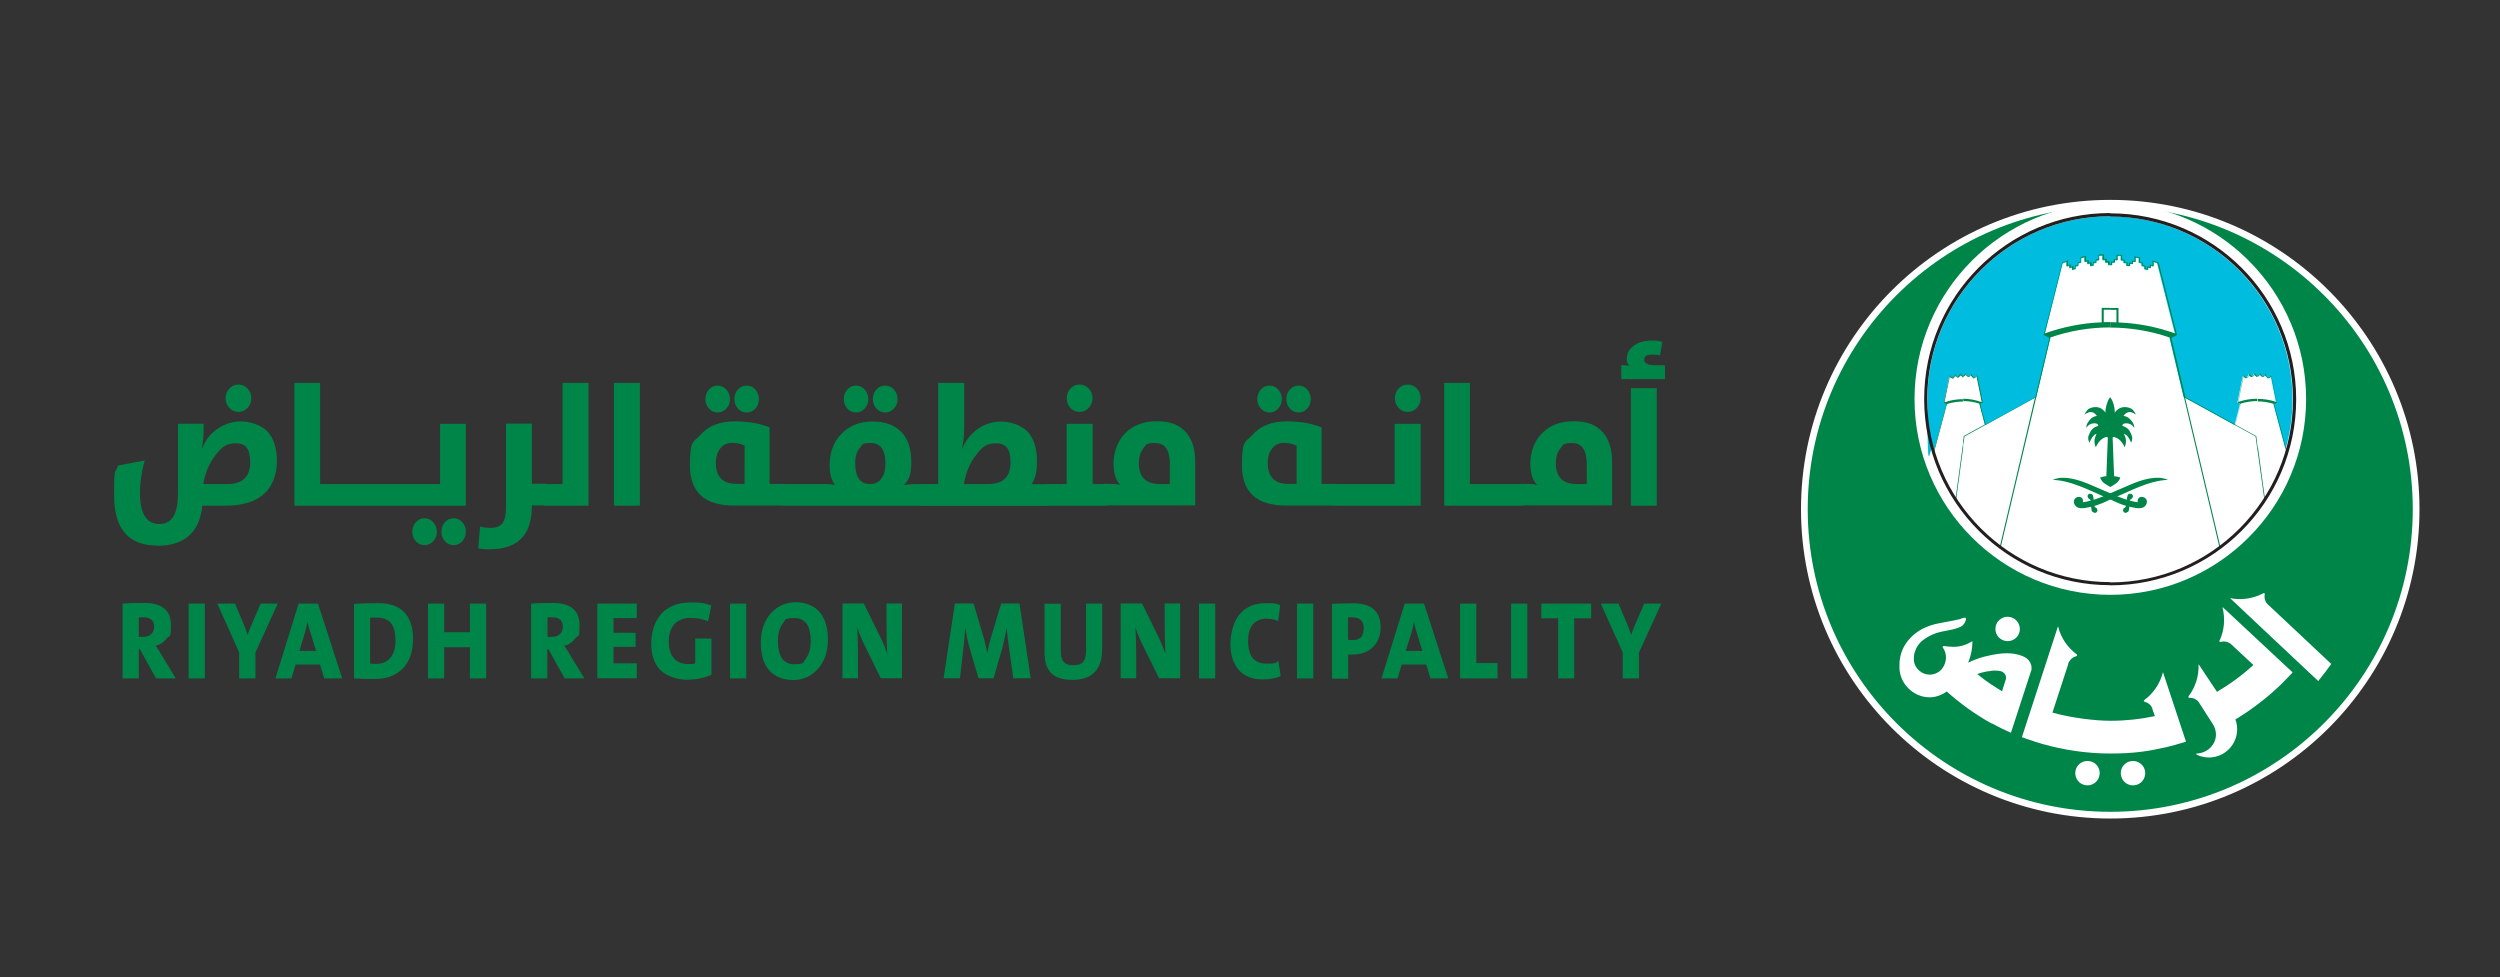
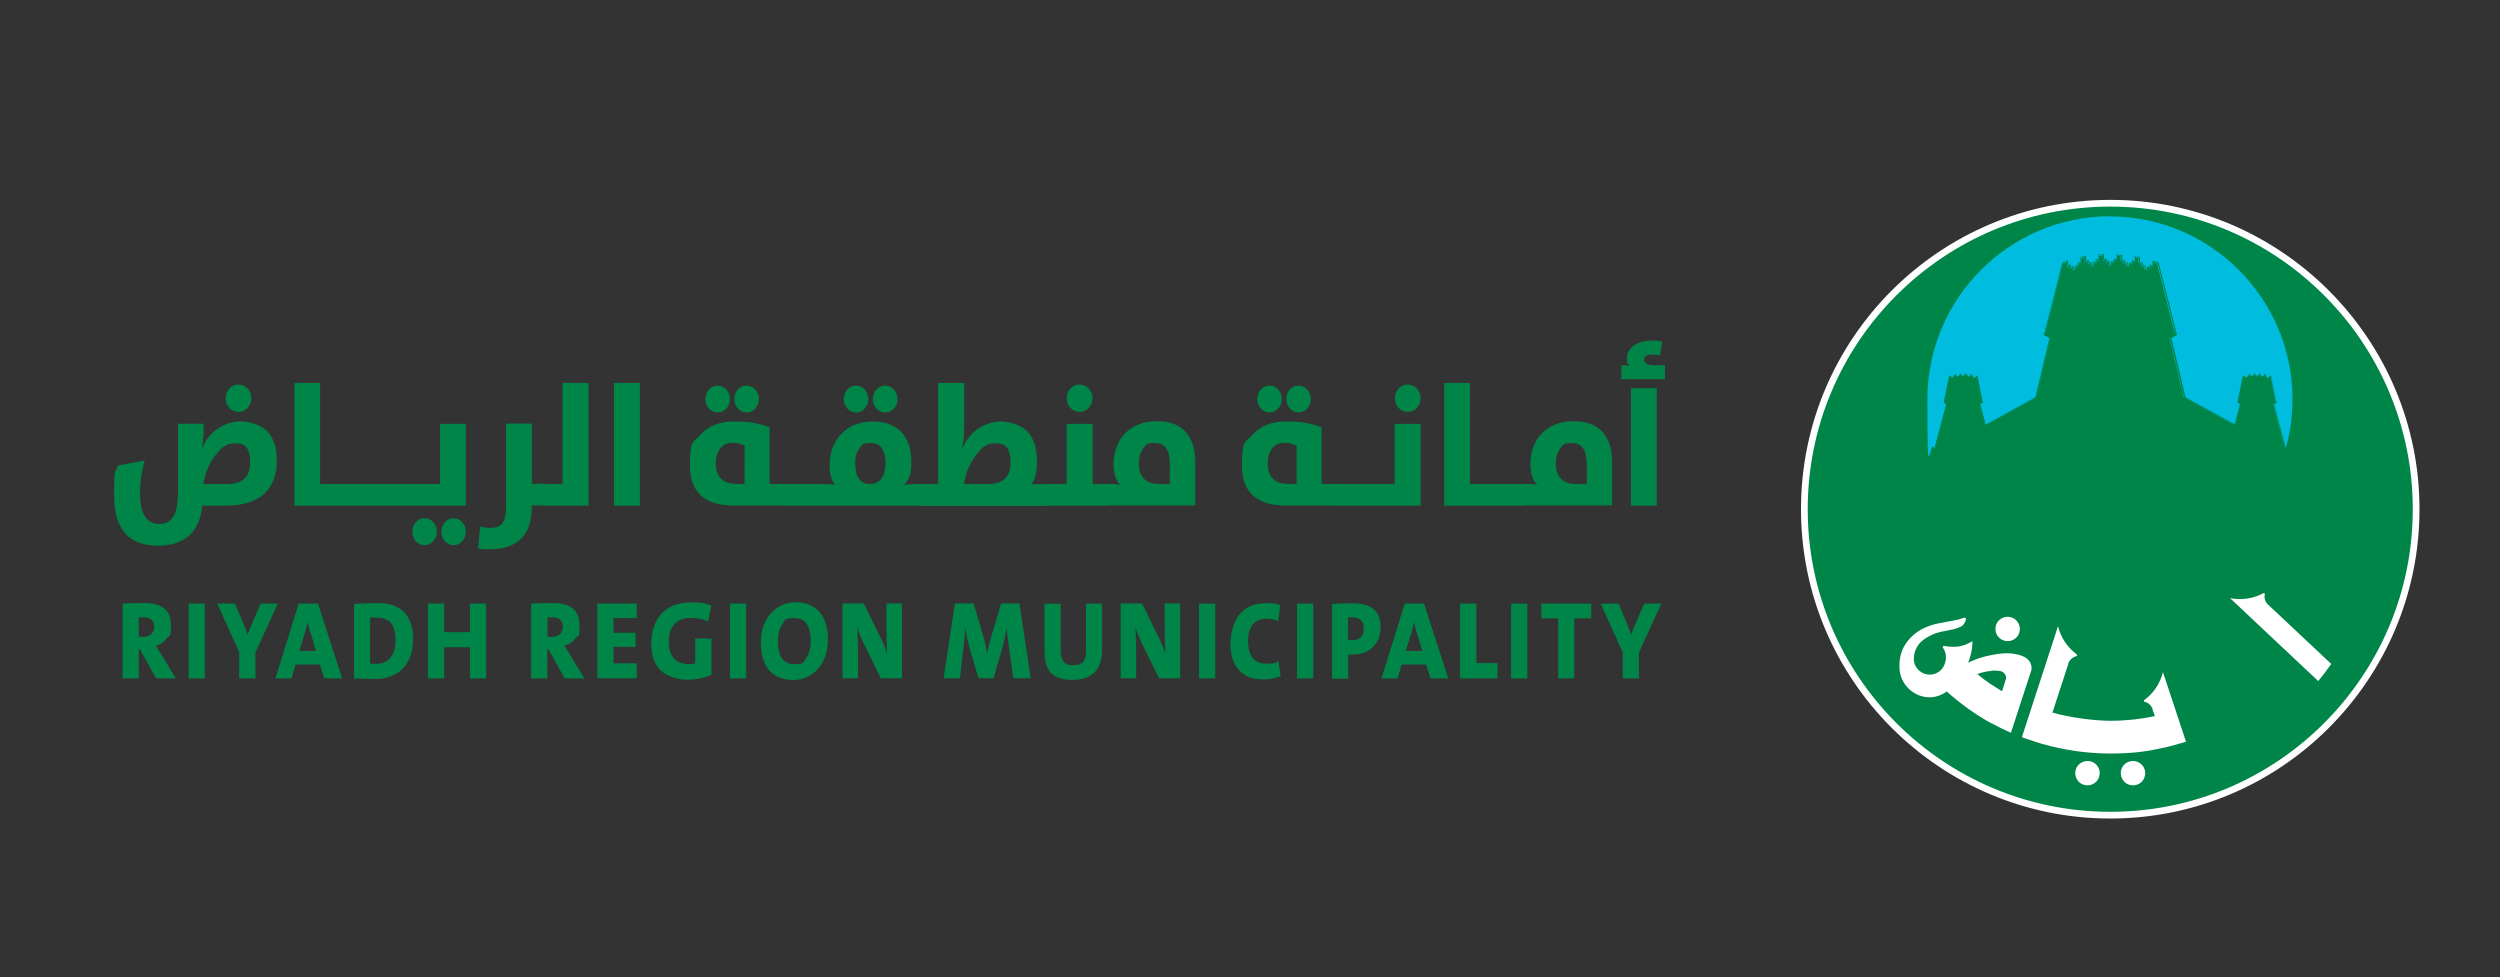
<svg xmlns="http://www.w3.org/2000/svg" version="1.2" viewBox="0 0 1711 669" width="1711" height="669">
  <rect x="0" y="0" width="1711" height="669" fill="#333333" stroke="none" />
  <title>18-svg</title>
  <style>
		.s0 { fill: #008549 } 
		.s1 { fill: none;stroke: #ffffff;stroke-width: 4.6 } 
		.s2 { fill: #ffffff } 
		.s3 { fill: #00bde0 } 
		.s4 { fill: #231f20 } 
	</style>
  <g>
    <path class="s0" d="m1444.3 139.1c-115.5 0-209.4 93.9-209.4 209.4 0 115.5 93.9 209.4 209.4 209.4 115.5 0 209.3-93.9 209.3-209.4 0-115.5-93.9-209.4-209.3-209.4z" />
    <path fill-rule="evenodd" class="s1" d="m1444.3 139.1c-115.5 0-209.4 93.9-209.4 209.4 0 115.5 93.9 209.4 209.4 209.4 115.5 0 209.3-93.9 209.3-209.4 0-115.5-93.9-209.4-209.3-209.4z" />
-     <path class="s2" d="m1444.3 139.1c-73.9 0-134 60.1-134 134 0 73.9 60.1 134 134 134 73.9 0 134-60.1 134-134 0-73.9-60.1-134-134-134z" />
    <path class="s3" d="m1444.3 148c-69 0-125.2 56.2-125.2 125.2 0 69 1.7 23.4 4.8 34.3l8.3-31.1-1.8-0.9 3.6-17.9 0.8-0.3v1l0.5-0.2v0.5l0.6-0.2v0.5l0.7-0.2v-0.5h0.6v-0.7h0.5v-1.1h0.7c0-0.1 0 0.8 0 0.8h0.6c0-0.1 0 0.4 0 0.4h0.6v0.4h0.7v-0.6h0.6v-0.5h0.5v-1h0.7v0.9h0.6v0.5h0.6v0.5h0.7v-0.5h0.6v-0.5h0.5v-0.9h0.7v1h0.6v0.5h0.5v0.6h0.7v-0.4h0.5v-0.4h0.6c0 0.1 0-0.8 0-0.8h0.7v1.1h0.6v0.6h0.5v0.7l0.7 0.2v-0.5l0.5 0.2v-0.5l0.6 0.2v-1l0.8 0.3 3.6 17.9-1.8 0.9 3.8 14.5 34.9-19.2 9.7-40.8-3.9-2 12.3-48.7q1.3-0.5 2.7-0.9v3.2c0.6-0.2 1.2-0.4 1.9-0.6v1.7c0.6-0.2 1.3-0.4 1.9-0.5v1.8c0.8-0.2 1.6-0.5 2.4-0.7v-1.7c0.7-0.2 1.3-0.3 1.9-0.5v-1.7c0.6-0.1 1.3-0.3 1.9-0.5v-3.1c0.8-0.2 1.6-0.3 2.3-0.5v3.2c0.6-0.1 1.3-0.2 1.9-0.3v1.7c0.6 0 1.3-0.2 1.9-0.3v1.7q1.2-0.1 2.4-0.3v-1.7c0.6 0 1.2-0.2 1.9-0.2v-1.6c0.6 0 1.2-0.2 1.9-0.2v-3.1c0.8 0 1.5-0.1 2.3-0.1v3.1c0.6 0 1.2 0 1.9 0v1.7c0.6 0 1.2 0 1.9 0v1.7h1.2 1.2v-1.7c0.6 0 1.3 0 1.9 0v-1.7c0.6 0 1.3 0 1.9 0v-3.1c0.8 0 1.5 0 2.3 0.1v3.1c0.6 0 1.3 0.1 1.9 0.2v1.6c0.6 0 1.3 0.2 1.9 0.2v1.7q1.2 0.2 2.4 0.3v-1.7c0.7 0 1.3 0.2 1.9 0.3v-1.7c0.6 0.1 1.3 0.2 1.9 0.3v-3.2c0.8 0.2 1.5 0.3 2.3 0.5v3.1c0.6 0.1 1.3 0.3 1.9 0.5v1.7c0.7 0.2 1.3 0.3 1.9 0.5v1.7c0.8 0.2 1.6 0.5 2.4 0.7v-1.8c0.6 0.2 1.3 0.4 1.9 0.5v-1.7c0.6 0.2 1.3 0.3 1.9 0.5v-3.2q1.4 0.4 2.7 0.9l12.3 48.7-3.9 2 9.7 40.8 34.9 19.2 3.8-14.5-1.8-0.9 3.6-17.9 0.8-0.3v1l0.6-0.2v0.5l0.5-0.2v0.5l0.7-0.2v-0.5h0.5v-0.7h0.6v-1.1h0.7c0-0.1 0 0.8 0 0.8h0.5c0-0.1 0 0.4 0 0.4h0.6v0.4h0.7v-0.6h0.6v-0.5h0.6v-1h0.7v0.9h0.5v0.5h0.6v0.5h0.7v-0.5h0.6v-0.5h0.6v-0.9h0.7v1h0.5v0.5h0.6v0.6h0.7v-0.4h0.6v-0.4h0.5c0 0.1 0-0.8 0-0.8h0.7v1.1h0.6v0.6h0.6v0.7l0.7 0.2v-0.5l0.6 0.2v-0.5l0.5 0.2v-1l0.8 0.3 3.6 17.9-1.8 0.9 8.3 31.1c3.1-10.9 4.8-22.4 4.8-34.3 0-69-56.2-125.2-125.1-125.2" />
    <path fill-rule="evenodd" class="s0" d="m1338.4 341.2h0.5c0 0 3-22.7 4.7-34.8v-1q0 0.3-0.1 0.7v-3.7l0.5-4 14.4-7.9-3.8-14.3c-3.5-1.1-7.2-1.7-10.9-1.7v-1.3q-0.2 0-0.3 0v-0.3c4.4 0 8.7 0.8 12.8 2.3h0.1c0 0-3.6-17.6-3.6-17.7h-0.4v-0.5l1.1 0.4 3.7 18.2-1.8 0.9c0 0.1 1.7 6.4 3.7 14l34-18.7c5.4-22.6 9.5-40.1 9.6-40.5-0.8-0.4-3.9-2-3.9-2l12.6-49.3v-0.4l2.9-1 1.2-0.4v3.3l1.9-0.6v1.7l0.5-0.2 1.4-0.4v1.8l0.9-0.3v-1.7l1.9-0.5v-1.7l1.9-0.5v-3.2l3.8-0.8v3.2l1.9-0.3v1.7l1.9-0.3c0 0 0 1.7 0 1.6h0.9v-1.7l1.9-0.2v-1.6l1.9-0.2v-3.1l3-0.2h0.8v3.1h1.9v1.6h1.9v1.7h0.1v0.8h-1.2v-1.7c-0.7 0-1.3 0-1.9 0v-1.7c-0.6 0-1.3 0-1.9 0v-3.1c-0.8 0-1.5 0.1-2.3 0.1v3.1c-0.7 0-1.3 0.2-1.9 0.2v1.6c-0.7 0-1.3 0.2-1.9 0.2v1.7q-1.2 0.2-2.4 0.3v-1.7c-0.6 0.1-1.3 0.2-1.9 0.3v-1.7c-0.6 0.1-1.3 0.2-1.9 0.3v-3.2c-0.8 0.2-1.5 0.3-2.3 0.5v3.1c-0.6 0.2-1.2 0.4-1.9 0.5v1.7c-0.6 0.2-1.3 0.3-1.9 0.5v1.7c-0.8 0.2-1.6 0.5-2.4 0.7v-1.8c-0.6 0.1-1.3 0.3-1.9 0.5v-1.7c-0.6 0.2-1.3 0.4-1.9 0.6v-3.2q-1.4 0.5-2.7 0.9l-12.2 48.3c12.6-4.5 25.7-7.1 39-7.6v-9.9h5.7v1.3h-4.3v8.5c1.4-0.1 2.9-0.1 4.3-0.1v3.7c-13.8 0-27.5 2.3-40.7 6.8h-0.1l-34 143.7-0.7-0.2c0 0 14.1-59.8 24.1-102.2-3.3 1.8-48.2 26.5-48.2 26.5 0 0.1-0.4 2.8-0.9 6.7v-2.7m0-45v-0.2h0.1v-0.5h0.5v-0.5h0.6v-0.8h1.1v1h0.6v0.6h0.6v0.5h0.3v-0.2l0.2-0.2h0.4v-0.4h0.6v-1l1.1 0.2v1.1h0.6v0.7h0.5v0.6h0.3v-0.2c0 0 0.1-0.2 0.1-0.1h0.5v0.4l-0.5-0.2v0.5l-1.1-0.3v-0.5l-0.6-0.2v-0.6h-0.5v-1h-0.2v0.8h-0.5v0.4h-0.6c0 0 0 0.5 0 0.4h-1.2v-0.6h-0.6v-0.5h-0.5v-0.9h-0.2v0.9h-0.5v0.5h-0.6v0.3l-0.1 0.2h-0.3v-0.1zm0.1 0.6h-0.6v-0.5h-0.5v-0.5h-0.6v-0.9h-0.2v0.9h-0.5v0.5h-0.6v0.3c0 0-0.1 0.2-0.1 0.3h-1.1v-0.4h-0.5v-0.4h-0.6v-0.9h-0.2c0 0 0 0.9 0 1h-0.5v0.5h-0.6v0.7l-1.1 0.3v-0.5l-0.6 0.2v-0.5l-0.6 0.2c0 0 0-0.9 0-0.8h-0.4c-0.1 0.3-3.4 16.7-3.6 17.6 4-1.5 8.3-2.2 12.6-2.2v1.3q0.2 0 0.3 0v0.3c-3.8 0-7.5 0.6-11.2 1.7 0 0-8.7 32.6-8.7 32.5h-0.4l8.6-32.4-1.7-0.9v-0.2q3.7-18 3.8-18.1l1.1-0.4v1l0.5-0.2v0.5l0.6-0.2v0.5h0.3v-0.4l0.1-0.3h0.4v-0.7h0.5v-0.9l1.1-0.2v0.9h0.5v0.4h0.6v0.5h0.3v-0.3l0.1-0.3h0.4v-0.5h0.6v-1h1.1v0.9h0.6v0.5h0.6v0.5h0.1v0.2h0.1zm8.6-0.3v0.4l-0.6-0.2v-0.4zm192.5-0.6v0.5h-0.6v-0.5h-0.6v-0.5h-0.5v-0.9h-0.2v1h-0.5v0.5h-0.5v0.3c0 0-0.2 0.2-0.2 0.3h-1v-0.4h-0.6v-0.4h-0.5v-0.9h-0.2v0.9l-0.6 0.1v0.5h-0.3v-0.7h0.6v-0.9l1.1-0.2v0.9h0.6v0.4h0.5v0.5h0.3v-0.3l0.1-0.3h0.4v-0.5h0.5v-1h1.1v0.9h0.6v0.5h0.5v0.5h0.1zm-6.6 0.5v0.7l-1.2 0.3v-0.5l-0.6 0.2v-0.5l-0.5 0.2c0 0 0-0.9 0-0.8h-0.4c-0.1 0.3-3.4 16.8-3.6 17.6 4.1-1.5 8.5-2.2 12.9-2.2v1.6c-3.8 0-7.5 0.6-11.2 1.7l-3.8 14.4 14.4 7.9 0.5 4v3.6c-0.6-4.4-1-7.4-1-7.4-0.1 0-44.9-24.7-48.2-26.5 10 42.5 24.2 102.3 24.2 102.3l-0.5 0.2h-0.2l-34-143.7h-0.1c-13.1-4.5-26.9-6.8-40.7-6.8v-3.7c1.4 0 2.9 0.1 4.3 0.1v-8.5h-4.3v-1.3h5.7v9.9c13.4 0.5 26.5 3.1 39 7.6l-12.2-48.3q-1.3-0.4-2.7-0.9v3.2c-0.6-0.1-1.3-0.3-1.9-0.5v1.7c-0.6-0.2-1.3-0.3-1.9-0.5v1.8c-0.8-0.2-1.6-0.5-2.4-0.7v-1.7c-0.6-0.2-1.2-0.3-1.9-0.5v-1.7c-0.6-0.2-1.2-0.4-1.9-0.5v-3.1c-0.8-0.2-1.5-0.3-2.3-0.5v3.2c-0.6-0.1-1.2-0.2-1.9-0.3v1.7c-0.6-0.1-1.3-0.3-1.9-0.3v1.7q-1.2-0.1-2.4-0.3v-1.7c-0.6 0-1.3-0.2-1.9-0.2v-1.6c-0.6-0.1-1.3-0.2-1.9-0.2v-3.1c-0.8-0.1-1.5-0.1-2.3-0.1v3.1c-0.6 0-1.3 0-1.9 0v1.7c-0.6 0-1.3 0-1.9 0v1.7h-1.2v-0.8h0.4v-1.6h1.9v-1.6h1.9v-3.1l3.8 0.2v3.1l1.9 0.2v1.6c0 0 0.8 0.1 0.8 0.2h1.1v1.8h0.9v-1.7l1.9 0.3v-1.7l1.9 0.3v-3.2l3.8 0.8v3.3h0.6l1.3 0.3v1.7l1.9 0.5v1.7l0.9 0.3v-1.8l1.9 0.5v-1.7l1.9 0.6v-3.3l1 0.3 3.2 1 12.6 49.7c0 0-3.1 1.6-3.9 2 0.1 0.3 4.3 17.8 9.6 40.5l34 18.7c2-7.5 3.7-13.9 3.7-14l-1.8-0.9c0 0 3.7-18.1 3.7-18.2l1.2-0.4v1l0.6-0.2v0.5l0.6-0.2v0.5h0.2v-0.4l0.2-0.3zm6.7 48.5v-3.6l5.2 38.3h-0.5c0 0-3.1-22.6-4.8-34.7zm0.3-31.8v-1.6c4.4 0 8.7 0.7 12.9 2.2-0.2-0.9-3.6-17.3-3.6-17.7h-0.4v0.9l-0.5-0.2v0.5l-0.6-0.2c0 0 0 0.2-0.1 0.2v0.3l-1.1-0.3v-0.5l-0.6-0.2v-0.6h-0.6v-1h-0.2v0.8h-0.6v0.4h-0.6c0 0 0 0.5 0 0.4h-1.1v-0.6h-0.6v-0.5h-0.6v-0.9h-0.2v0.9h-0.6v0.5h-0.5v0.3l-0.2 0.2h-0.4v-0.4h0.1v-0.5h0.6v-0.5h0.5v-0.8h1.1v1h0.6v0.6h0.5v0.5h0.3v-0.2l0.2-0.2h0.4v-0.4h0.5v-1l1.1 0.2v1.1h0.5v0.7h0.6v0.6h0.3v-0.2c0 0 0.1-0.2 0.1-0.1h0.5v-0.5l0.5 0.2c0 0 0-0.7 0.1-0.7v-0.3l1.1 0.4 3.7 18.2-1.8 0.9c0 0 8.7 32.4 8.7 32.5h-0.4l-8.7-32.6c-3.6-1.1-7.4-1.7-11.2-1.7z" />
-     <path class="s4" d="m1316.9 273.2c0 70.2 57.1 127.3 127.3 127.3v-2.1c-69 0-125.2-56.2-125.2-125.2 0-69 56.2-125.2 125.2-125.2v-2.2c-70.2 0-127.3 57.1-127.3 127.3m127.3 127.5c70.2 0 127.3-57.1 127.3-127.3 0-70.2-57.1-127.3-127.3-127.3v2.2c69 0 125.1 56.2 125.1 125.2 0 69-56.2 125.2-125.1 125.2v2.1z" />
    <path class="s0" d="m1429.2 341l-0.5-1.3c0-1.1 0.9-1.9 2-1.8 0.8 0 1.5 0.5 1.7 1.3 0.2 0.5 0.4 1.5 0.5 2.6 0 1.3 0.4 2.8 0.5 3.5 0 0.7 0 1.6 0.6 1.9l0.4 0.3 0.6 0.4 0.2 0.2 0.3 1.1c0 1.1-0.9 1.9-2 1.8l-1.4-0.7-0.4-0.5c-0.2-0.4-0.4-1.5-0.5-2.8-0.1-1.3 0-2.7 0-3.4-0.1-0.7-0.5-1.6-1-2h-0.2c0-0.1-0.7-0.6-0.7-0.6" />
    <path class="s0" d="m1479.7 327.2c-4.3-0.6-9.6 0-16.7 2.5-2.3 0.8-4.6 1.8-6.9 2.8l-14.6 6.3-1.1 0.5-1.5 0.6c-9.6 3.8-13.4 3.8-13.4 3.8 0 0 0.4-1.5-0.4-2.5-1-1.5-2.9-1.3-4-0.7-1 0.5-2.6 2.3-1.2 4.9 1.8 3.3 6.1 2.6 10.1 1.7 3.2-0.7 7-1.7 12.5-4.4l0.8-0.4 16.7-7.4c3.3-1.4 6.5-2.7 9.3-3.6 8.2-2.8 14.4-2.9 14.4-2.9 0 0-1-0.7-3.9-1.1" />
-     <path class="s0" d="m1459.3 341l0.5-1.3c0-1.1-0.9-1.9-2-1.8-0.8 0-1.5 0.5-1.7 1.3-0.2 0.5-0.4 1.5-0.5 2.6-0.1 1.3-0.4 2.8-0.5 3.5-0.1 0.7-0.1 1.6-0.6 1.9l-0.4 0.3-0.6 0.4-0.2 0.2-0.3 1.1c0 1.1 0.9 1.9 2 1.8l1.4-0.7 0.4-0.5c0.2-0.4 0.5-1.5 0.5-2.8 0-1.3 0-2.7 0-3.4 0-0.7 0.5-1.6 1-2h0.2c0-0.1 0.7-0.6 0.7-0.6" />
-     <path class="s0" d="m1408.8 327.2c4.3-0.6 9.5 0 16.7 2.5 2.3 0.8 4.6 1.8 6.9 2.8l14.6 6.3 1.2 0.5 1.5 0.6c9.6 3.8 13.4 3.8 13.4 3.8 0 0-0.4-1.5 0.4-2.5 1-1.5 2.9-1.3 4.1-0.7 1 0.5 2.6 2.3 1.2 4.9-1.8 3.3-6.1 2.6-10.1 1.7-3.2-0.7-7-1.7-12.5-4.4l-0.8-0.4-16.7-7.4c-3.3-1.4-6.5-2.7-9.3-3.6-8.2-2.8-14.4-2.9-14.4-2.9 0 0 1-0.7 3.9-1.1" />
    <path class="s0" d="m1453.3 284.7c0 0 1.4-2.4 4-2.7 2-0.2 4.5 1.8 4.5 1.8 0 0-1.3-3.2-3.3-4.2-2-1-4.6-1.4-7.1-0.5-2.5 0.9-4.1 3.3-4.1 3.3 0 0 0.3-1.8-0.7-5.6-1.1-3.8-2.4-4.9-2.4-4.9 0 0-1.3 1.1-2.4 4.9-1.1 3.8-0.8 5.6-0.8 5.6 0 0-1.5-2.4-4-3.3-2.5-0.9-5.1-0.5-7.1 0.5-2 1-3.3 4.2-3.3 4.2 0 0 2.5-2 4.5-1.8 2.7 0.2 4 2.7 4 2.7 0 0-2.5 0-4.7 2.5-3.2 3.6-2.4 5.7-2.4 5.7 0 0 1.1-3 5.2-3.2 1.6 0 2.6 0.4 2.8 1.3v0.5c0 0-3.8 0.8-5.4 4.1-1.7 3.3-1.4 3.8-1.4 4.8 0 1 0.8 2.4 0.8 2.6 0 0.2 0.6-2 2.4-4.3 1.2-1.6 2.5-1.8 2.5-1.8 0 0-1 2.1-1.3 3.6-0.6 3 0.8 5.6 0.8 5.6 0 0 0.9-2.6 3.4-5 1.4-1.4 3.8-2.2 4.4-2.1l0.4 0.6-1 26.3c0 0-0.9 0-2.1 0.3-1.2 0.3-2.2 0.7-2.2 0.7 0 0 0.9 2.4 2.8 3.8 1.8 1.3 4.2 2.6 4.2 2.6 0 0 2.4-1.3 4.1-2.6 1.8-1.3 2.8-3.8 2.8-3.8 0 0-1-0.4-2.2-0.7-1.2-0.2-2.1-0.3-2.1-0.3l-1-26.3 0.4-0.6c0.6 0 3 0.8 4.4 2.1 2.5 2.4 3.4 5 3.4 5 0 0 1.3-2.6 0.8-5.6-0.3-1.5-1.3-3.6-1.3-3.6 0 0 1.3 0.2 2.6 1.8 1.8 2.3 2.3 4.4 2.3 4.3 0-0.2 0.9-1.6 0.8-2.6 0-1 0.2-1.5-1.4-4.8-1.6-3.3-5.3-4.1-5.3-4.1v-0.5c0.1-0.8 1.1-1.3 2.8-1.3 4.1 0.2 5.2 3.2 5.2 3.2 0 0 0.8-2.1-2.5-5.7-2.2-2.5-4.7-2.5-4.7-2.5" />
    <path class="s2" d="m1365.8 428.7c1-4.5 5.5-7.4 10-6.4 4.5 1 7.4 5.5 6.4 10-1 4.5-5.5 7.3-10 6.3-4.5-1-7.4-5.5-6.3-10" />
    <path class="s2" d="m1467.9 526.9c-1.3-4.4-5.8-7-10.3-5.8-4.5 1.2-7.1 5.8-5.8 10.3 1.2 4.5 5.8 7 10.3 5.8 4.4-1.2 7-5.8 5.8-10.3z" />
    <path class="s2" d="m1420.6 526.9c1.2-4.4 5.8-7 10.3-5.8 4.5 1.2 7.1 5.8 5.8 10.3-1.2 4.5-5.9 7-10.3 5.8-4.4-1.2-7-5.8-5.8-10.3z" />
-     <path class="s2" d="m1521.1 415.8c1.9 7.5 1.3 15.6-2.1 22.8v0.7c0.1 0 0.9 0 0.9 0 2.5-0.7 5.2 0 7.2 1.7l0.3 0.3 14.8 13.8c-7.6 7-15.9 13.1-24.9 18.4l-12.5-18.8h-0.1c0.3 7.9-2.1 15.6-6.9 21.9v0.8l0.7 0.2c2.5-0.1 5.1 1 6.6 3.3l0.2 0.4 9.1 14.2c1.4 2.1 2.2 4.6 2.2 7.2 0 7.2-6.2 12.9-13.4 13 0 0.1 0 0.7 0 0.7 1.1 0.5 2.2 1 3.4 1.3 10.3 2.9 21-3.2 23.8-13.5 1.1-4 0.9-8.1-0.5-11.8h-0.1 0.1c10.4-6.3 20.1-13.6 28.9-21.8l1.1-1 1.2-1.2c2.7-2.7 5.4-5.4 8-8.2l-47.8-44.6" />
    <path class="s2" d="m1552.6 414.1l-0.4-0.3c-2-1.9-2.7-4.6-2.2-7l-0.1-0.8h-0.8c-7 3.7-15 4.9-22.7 3.4h-0.1c0 0.1 60.3 56.7 60.3 56.7 3.1-3.8 6.1-7.7 8.9-11.7" />
    <path class="s2" d="m1363 448.3c-1.6 0.3-3.2 0.7-4.9 1.1-4.6 1.2-8.4 2.8-11.1 4.2 3.3-8.2 2.9-14.7 2.9-14.7h-0.1c-6.7 4-11.6 4.4-19.5 3.2l-0.7 0.4v0.7c0.1 0 0.1 0 0.1 0 1.4 2.1 2.3 4.5 2.1 7.2v0.4c-0.4 3.7-2 6.8-4.6 8.8h-0.1c-1.6 1.2-3.6 2-5.8 2.1-6 0.3-11.2-4.3-11.5-10.3 0-1.5 0.2-3.8 0.7-5.2 1.4-4 3.3-7.2 9.3-10.5 3.6-2 6.7-3.1 12.1-4 3-0.5 5.7-1.1 8.2-2 2.9-1.1 3.3-1.7 4.1-2.8l0.2-0.3c0.7-1 1.1-2.5 1.1-2.8 0.2-1.6-2-1-2.7-0.6-1.2 0.5-3.1 1-4.9 1.3-2.8 0.4-4.2 0.9-8.3 1.6-3.7 0.7-6.6 1.1-11.6 3.2-6.7 2.8-11.6 7.7-14.3 12.2-2.3 3.7-3.6 8.4-3.7 12.8v2.2 0.7c0.2 10.5 9.2 19.6 19.7 20h1 1.1c3.6-0.2 7.2-1.6 10.6-3.9 9.4 8.4 19.7 15.8 30.7 21.9v-26.5c-3.4-2.3-6.7-4.8-9.9-7.4 1.2-0.4 2.3-0.7 2.8-0.9 2.1-0.6 4.7-1.1 7.1-1.3m27.2-0.2c0 0 0.1-0.5 0.1-1.3v-0.3c0-2.3-0.9-6.4-6.7-8.5-6.7-2.4-13.3-2-20.7-0.5v10.7c3.3-0.2 6.4 0 7.8 1 3.3 2.3 1.8 5.5 1.8 5.5l-2.4 7.6c-2.4-1.4-4.8-3-7.2-4.6v26.5h0.1l0.6 0.3c1.1 0.6 2.1 1.1 3.2 1.7 1.1 0.6 2.2 1.2 3.3 1.7l0.5 0.2c1.9 0.9 3.7 1.8 5.6 2.6l13.9-42.7z" />
    <path class="s2" d="m1480.4 460.2h-0.1c-2 7.6-6.5 14.4-12.9 19l-0.2 0.7 0.6 0.4c2.5 0.6 4.6 2.4 5.4 5v0.4c0.1 0 1.6 4.4 1.6 4.4-9.8 2.1-20 3.2-30.4 3.2-10.4 0-27.1-2-39.7-5.6l10.8-33.2v-0.4c1-2.6 3.1-4.4 5.5-5l0.6-0.5-0.2-0.7c-6.4-4.7-10.9-11.4-12.8-19h-0.2l-24.6 75.6c1.2 0.5 2.4 0.8 3.5 1.3h0.2c2 0.7 4 1.4 6.1 2.1l0.8 0.2c1.1 0.3 2.1 0.7 3.2 1 14.8 4.2 30.4 6.6 46.7 6.6 16.3 0 25.5-1.5 37.6-4.2h0.2c2.2-0.5 4.4-1.1 6.6-1.7l1.6-0.5c1.2-0.4 2.4-0.7 3.5-1 0.8-0.3 1.5-0.5 2.3-0.7" />
  </g>
  <g>
    <path fill-rule="evenodd" class="s0" d="m1116.2 265.7h17.7v80.4h-17.7zm-6.8-15.8q3.5 0 6 0.6c-1.4-1-2-2.6-2-4.9 0-3.3 1.3-6.1 4-8.4 3.1-2.8 7.6-4.1 13.4-4.1 5.8 0 2.9 0.1 4.6 0.4l2.3 0.4-1.6 9.3-1.8-0.3c-1.4-0.2-2.7-0.2-3.9-0.2-3.4 0-5.1 1.2-5.1 3.5 0 2.3 2.5 3.8 7.4 3.8h6.8v9.5h-29.9v-9.5zm-68 81.3h4.8c2.5 0 4.6 0.3 6.1 0.9-3.3-3-4.9-8-4.9-15 0-7 2.4-14.7 7.4-20 5.5-5.9 12.9-8.8 22.3-8.8 9.4 0 15.5 2.6 20 7.7 4.1 4.8 6.2 11.4 6.2 20v29.9h-60.8v0.2h-54.1v-84h17.6v69.2h35.4zm44.6-13c0-10-3.3-15-10-15-6.7 0-6.2 1.3-8.3 4-1.9 2.5-2.9 5.8-2.9 9.7q0 14.4 14.4 14.4h6.8zm-122.6-36.3c-2.4 0-4.5-0.9-6.2-2.7-1.7-1.8-2.5-4.1-2.5-6.7 0-2.6 0.8-4.7 2.5-6.6 1.7-1.8 3.8-2.7 6.2-2.7 2.4 0 4.6 0.9 6.3 2.7 1.7 1.8 2.6 4 2.6 6.6 0 2.6-0.9 4.9-2.6 6.7q-2.5 2.7-6.3 2.7zm-8.9 49.4v-41.2h17.8v56h-59.3v-0.1h-32.8c-20.1 0-30.2-9.1-30.2-27.4 0-18.3 2.4-15.6 7.2-21 5.4-6.1 13.1-9.2 23.2-9.2 10.1 0 17.3 1.4 24.1 4.1v38.7h10.1v0.1zm-65.7-49q-3.6 0-6-2.7c-1.6-1.8-2.4-4-2.4-6.5 0-2.5 0.8-4.7 2.4-6.5q2.4-2.7 6-2.7c2.4 0 4.3 0.9 5.9 2.7 1.6 1.8 2.4 4 2.4 6.5 0 2.5-0.8 4.7-2.4 6.5-1.6 1.8-3.6 2.7-5.9 2.7zm-19.9 0q-3.5 0-6-2.7c-1.6-1.8-2.4-4-2.4-6.5 0-2.5 0.8-4.7 2.4-6.5q2.4-2.7 6-2.7c2.4 0 4.3 0.9 5.9 2.7 1.6 1.8 2.5 4 2.5 6.5 0 2.5-0.8 4.7-2.5 6.5-1.6 1.8-3.6 2.7-5.9 2.7zm18.4 22.7c-2.3-1.2-5.2-1.9-8.6-1.9-3.4 0-6.2 1.3-8.2 4-1.9 2.5-2.9 5.8-2.9 9.7q0 14.4 14.4 14.4h5.4v-26.2zm-131.2 26.2h4.8c2.5 0 4.6 0.3 6.1 0.9-3.3-3-4.9-8-4.9-15 0-7 2.5-14.7 7.4-20 5.5-5.9 12.9-8.8 22.3-8.8 9.4 0 15.5 2.6 20 7.7 4.1 4.8 6.2 11.4 6.2 20v29.9h-60.2v0.2h-40.6v0.1h-87.7v-0.1h-94.3v-0.1h-32.8c-20.1 0-30.2-9.1-30.2-27.4 0-18.3 2.4-15.6 7.2-21 5.4-6.1 13.1-9.2 23.2-9.2 10.1 0 17.3 1.4 24.1 4.1v38.7h10.1v0.1h28.4c2.2 0 4.2 0.2 6.2 0.6-2.4-3.3-3.6-7.8-3.6-13.4 0-8.9 2.7-16.1 8.2-21.7 5.4-5.5 12.4-8.3 21-8.3 8.6 0 15.1 2.3 19.7 7 4.7 4.7 7 11.6 7 20.6 0 9-1.7 12.5-5.1 15.8 2.7-0.4 5.3-0.6 7.7-0.6h15.8v-69.2h17.8v29.8c0 5.8-0.5 10.9-1.5 15.2h0.2c2.3-5.8 6-10.4 11-13.8 4.8-3.2 10-4.8 15.7-4.8 5.7 0 14.1 2.4 18.3 7.3 4.1 4.7 6.1 11.3 6.1 19.8 0 8.5-1.2 11.4-3.6 15.8h8.8v-0.1h15.1v-41.2h17.8v41.2h8.3zm44.6-13c0-10-3.3-15-10.1-15-6.8 0-6.2 1.3-8.3 4-1.9 2.5-2.9 5.8-2.9 9.7q0 14.4 14.4 14.4h6.8v-13.1zm-61.9-36.3c-2.4 0-4.4-0.9-6.2-2.7-1.7-1.8-2.5-4.1-2.5-6.7 0-2.6 0.8-4.7 2.5-6.6 1.7-1.8 3.8-2.7 6.2-2.7 2.4 0 4.6 0.9 6.3 2.7 1.7 1.8 2.6 4 2.6 6.6 0 2.6-0.9 4.9-2.6 6.7q-2.6 2.7-6.3 2.7zm-62 49.4c9.9-0.2 14.8-5.1 14.8-14.8 0-9.7-3.3-13.1-10-13.1-6.7 0-9.5 2.7-13.7 8.2-4.2 5.4-6.9 11.9-8.2 19.7zm-71-49q-3.6 0-6-2.7c-1.6-1.8-2.4-4-2.4-6.5 0-2.5 0.8-4.7 2.4-6.5q2.4-2.7 6-2.7c2.4 0 4.3 0.9 6 2.7 1.6 1.8 2.5 4 2.5 6.5 0 2.5-0.8 4.7-2.5 6.5q-2.4 2.7-6 2.7zm-19.9 0q-3.5 0-6-2.7c-1.6-1.8-2.4-4-2.4-6.5 0-2.5 0.8-4.7 2.4-6.5q2.4-2.7 6-2.7c2.4 0 4.3 0.9 5.9 2.7 1.6 1.8 2.5 4 2.5 6.5 0 2.5-0.8 4.7-2.5 6.5-1.6 1.8-3.6 2.7-5.9 2.7zm9.6 49c3.2 0 5.8-1.2 7.6-3.6 1.9-2.5 2.9-6 2.9-10.5 0-9.3-3.4-14-10.1-14-6.7 0-5.3 1.1-7.3 3.2-2.2 2.4-3.3 5.9-3.3 10.4 0 9.7 3.4 14.5 10.1 14.5zm-84.5-49q-3.6 0-6-2.7c-1.6-1.8-2.4-4-2.4-6.5 0-2.5 0.8-4.7 2.4-6.5q2.4-2.7 6-2.7c2.4 0 4.3 0.9 6 2.7 1.6 1.8 2.4 4 2.4 6.5 0 2.5-0.8 4.7-2.4 6.5q-2.4 2.7-6 2.7zm-19.9 0c-2.3 0-4.3-0.9-5.9-2.7-1.6-1.8-2.4-4-2.4-6.5 0-2.5 0.8-4.7 2.4-6.5 1.6-1.8 3.6-2.7 5.9-2.7q3.4 0 6 2.7c1.6 1.8 2.5 4 2.5 6.5 0 2.5-0.8 4.7-2.5 6.5q-2.4 2.7-6 2.7zm18.5 22.7c-2.3-1.2-5.2-1.9-8.6-1.9-3.4 0-6.2 1.3-8.2 4-1.9 2.5-2.9 5.8-2.9 9.7q0 14.4 14.4 14.4h5.3zm-89.4-42.9h17.7v84h-17.7zm-35.2 69.2v-69.2h17.8v84h-30.5v-0.2h-8.3v0.5c0 19.7-9.6 29.5-28.7 29.5l-0.1 0.1c-2.8 0-5.4-0.2-7.9-0.7l1.3-14.9c2.2 0.6 4.8 0.9 7.6 0.9 2.8 0 5.9-1 7.5-2.9 1.7-2.2 2.6-6 2.6-11.3v-57.2h17.7v41.2h10.2v0.2zm-66.2 32.6c0 2.6-0.8 4.7-2.4 6.5-1.6 1.8-3.6 2.7-5.9 2.7-2.3 0-4.4-0.9-6-2.7-1.6-1.7-2.4-3.9-2.4-6.5 0-2.6 0.8-4.7 2.4-6.5q2.4-2.7 6-2.7c2.4 0 4.3 0.9 5.9 2.7 1.6 1.8 2.4 3.9 2.4 6.5zm-19.8 0c0 2.6-0.8 4.7-2.5 6.5-1.6 1.8-3.6 2.7-5.9 2.7q-3.5 0-6-2.7c-1.6-1.8-2.4-4-2.4-6.5 0-2.5 0.8-4.7 2.4-6.5q2.4-2.7 6-2.7c2.4 0 4.3 0.9 5.9 2.7 1.6 1.8 2.5 3.9 2.5 6.5zm2.2-32.6v-41.2h17.6v56h-117.3v-84h17.6v69.2zm-138-49.4c-2.4 0-4.5-0.9-6.2-2.7-1.7-1.8-2.6-4.1-2.6-6.7 0-2.6 0.9-4.7 2.6-6.6 1.7-1.8 3.8-2.7 6.2-2.7 2.4 0 4.5 0.9 6.2 2.7 1.7 1.8 2.6 4 2.6 6.6 0 2.6-0.9 4.9-2.6 6.7-1.7 1.8-3.8 2.7-6.2 2.7zm-55.5 91.5c-19.7 0-29.6-11.4-29.6-34.3 0-22.9 0.9-13.5 2.6-20.5l18.3-3.4c-2.1 7.6-3.2 15-3.2 22.1 0 14.2 4.4 21.3 13.3 21.3 8.9 0 12.7-7.1 12.7-21.3v-47.3h17.6v1.8c0 5.7-0.4 10.8-1.3 15.2h0.2c2.3-5.9 5.9-10.5 11-13.8 4.8-3.2 10-4.8 15.7-4.8 5.7 0 14.1 2.4 18.4 7.3 4.1 4.7 6.1 11.3 6.1 19.8 0 8.5-2.7 16.6-8.1 21.9-6 5.8-15.1 8.7-27.2 8.7h-15.7c-2 18.3-12.2 27.4-30.7 27.4zm47.8-42.1c10.4 0 15.7-4.9 15.7-14.8 0-9.9-3.3-13.1-9.9-13.1-6.6 0-9.6 2.7-13.9 8.2-4.1 5.3-6.9 11.9-8.3 19.7z" />
    <path fill-rule="evenodd" class="s0" d="m1121.7 446.4v17.9h-11.1v-17.8l-15-33.4h12.1l5.5 13c1.3 3 2.3 5.8 3.1 8.2h0.1c0.6-1.9 1.9-5 3.7-9.2l5.2-12h11.7l-15.2 33.3zm-44.3-23.2v41.1h-11v-41.1h-11.5v-10.1h34.1v10.1zm-43.2-10.1h11.1v51.2h-11.1zm-34.9 51.2v-51.2h11.1v40.7h14.5v10.5zm-20.3 0l-2.9-9.5h-16.8l-2.8 9.5h-11l15.9-51.2h13.2l16.6 51.2zm-9.4-31.4c-0.7-2-1.3-4.4-1.8-7.1h-0.1c-0.7 3.3-1.3 5.7-1.7 7.2l-3.9 12.5h11.4zm-24.7-3.6q0 0 0-0.1 0 0 0 0zm-4.9 13.2c-3.6 3.7-8.4 5.5-14.7 5.5-6.3 0-1.9 0-2.6 0v16.5h-11.1v-51.2c4.6-0.3 9.4-0.4 14.4-0.4 12.6 0 18.9 5.5 18.9 16.3 0 5.4-1.6 9.8-4.9 13.3zm-6.6-12.3c0-5.1-2.7-7.7-8-7.7-5.3 0-1.8 0-2.8 0v15.3c0.9 0.2 2 0.3 3.2 0.3 5 0 7.5-2.7 7.5-8zm-45.7-17.1h11.1v51.2h-11.1zm-11.2 49.7c-3.7 1.4-7.7 2.2-11.9 2.2-8.1 0-14.1-2.6-17.9-7.9-3.1-4.2-4.6-9.7-4.6-16.5 0-6.8 2.1-15.2 6.2-20.1 4.3-5.1 10.3-7.7 18.1-7.7 7.8 0 7 0.5 9.8 1.4l-1.4 10.8c-2.7-1.1-5.6-1.6-8.6-1.6-3 0-6.8 1.4-8.9 4.1-2.1 2.7-3.1 6.4-3.1 11.1 0 10.4 4.2 15.6 12.5 15.6 8.3 0 5.8-0.6 8.2-1.9zm-55.9-49.7h11.1v51.2h-11.1zm-27.4 51.1h0.1v0.1zm-12.3-25.1c-1.7-3.7-3-7-3.8-9.9 0.3 5.9 0.5 13.1 0.5 21.4v13.6h-10.6v-51.2h14.6l11.9 24.3c1.5 3.2 2.9 6.5 4.1 10.2-0.3-5.1-0.5-12.4-0.5-21.8v-12.7h10.6v51.2h-14.4zm-26.6 5.1c0 14.1-6.8 21.1-20.4 21.1-13.6 0-19-6.4-19-19v-33.1h11.1v32.4c0 3.2 0.6 5.6 1.8 7.1 1.3 1.8 3.6 2.6 6.8 2.6 3.2 0 5.4-0.8 6.7-2.3 1.3-1.6 2-4.3 2-8.1v-31.8h11zm-60.8 20.1l-3-21.6c-0.5-3.4-1-7.7-1.5-12.7h-0.1c-0.9 4.9-1.9 9.3-2.8 13.1l-6.1 21.1h-10.3l-5.8-19.6c-1.5-5.4-2.6-10.3-3.2-14.7h-0.1c-0.4 5.5-0.8 10.1-1.3 13.8l-2.3 20.5h-11.2l7.7-51.2h12.8l6.7 22.7c0.9 2.8 1.7 6.5 2.6 11.1h0.1q1.2-6.4 2.7-11.1l6.8-22.7h12.5l7.7 51.2h-11.5zm-90.7-0.1l0.1 0.1zm-12.3-25.1c-1.7-3.7-3-7-3.8-9.9 0.3 5.9 0.5 13.1 0.5 21.4v13.6h-10.6v-51.2h14.6l11.9 24.3c1.6 3.2 2.9 6.5 4.1 10.2-0.3-5.1-0.5-12.4-0.5-21.8v-12.7h10.6v51.2h-14.5zm-23.9-1.2c0 8.2-2.3 14.9-7 20.1-4.5 4.9-10.1 7.4-16.8 7.4-6.7 0-12.8-2.3-16.6-6.9-3.7-4.4-5.5-10.7-5.5-18.8 0-8.1 2.3-14.9 7-20.1 4.5-4.9 10.1-7.4 16.8-7.4 6.7 0 12.9 2.3 16.6 6.9 3.7 4.4 5.5 10.7 5.5 18.8zm-11.7 1.2c0-10.8-3.7-16.1-11.2-16.1-7.5 0-6.1 1.3-8.1 4-2.1 2.8-3.2 6.6-3.2 11.5 0 10.7 3.7 16.1 11.1 16.1 7.4 0 6.1-1.3 8.1-4 2.1-2.8 3.2-6.6 3.2-11.4zm-55.3-26h11.1v51.2h-11.1zm-12.6 48.7c-5.1 2.2-10.7 3.4-16.9 3.4-6.2 0-14-2.3-18.3-6.7-4.1-4.3-6.1-10.3-6.1-18 0-7.7 2.3-15.5 7-20.5 4.8-5.1 11.5-7.7 20.2-7.7 8.7 0 9.6 0.7 13.9 2.1l-2.2 10.8c-3.8-1.6-7.8-2.3-12.2-2.3-4.4 0-8.7 1.5-11.2 4.7-2.3 2.8-3.5 6.6-3.5 11.5 0 4.9 1.1 8.6 3.4 11.3 2.4 2.8 5.8 4.1 10.2 4.1 4.4 0 3.3-0.2 4.5-0.7v-16.8h11.1v24.8zm-78.2-48.7h27v9.9h-15.9v10.1h15.1v9.6h-15.1v11.3h15.9v10.2h-27zm-22.3 51.2l-11.2-20h-0.7v20h-11.1v-51.2c3.4-0.3 8.4-0.4 15-0.4 12.1 0 18.1 5.1 18.1 15.2 0 10.1-1 6.4-2.9 9q-2.8 3.9-7.5 5.1c1.7 2.5 3 4.4 3.7 5.8l10 16.5zm-1.3-35.4c0-4.3-2.5-6.4-7.4-6.4-4.9 0-2.2 0-3.1 0.2v13.1c0.8 0.1 1.7 0.1 2.8 0.1 2.4 0 4.2-0.6 5.6-1.8q2.1-1.9 2.1-5.1zm-63.6 35.4v-21.3h-17.6v21.3h-11.1v-51.2h11.1v19.6h17.6v-19.6h11.1v51.2zm-39-26.6q0 12.9-7.2 20.1c-4.6 4.6-11 6.9-18.9 6.9-7.9 0-8.4-0.1-14.2-0.4v-51c5-0.3 10.5-0.5 16.4-0.5q24 0 24 24.9zm-11.9 0.8q0 0 0 0 0 0.1 0 0.1zm-2.7-11.5c-2-2.9-5.4-4.3-10.1-4.3-4.7 0-3.8 0-4.6 0.1v31.3c1.2 0.2 2.6 0.3 4.1 0.3 4 0 7.2-1.3 9.5-3.9 2.5-2.8 3.8-6.8 3.8-12 0-5.1-0.9-8.9-2.7-11.5zm-46.1 37.3l-2.9-9.5h-16.7l-2.8 9.5h-11l15.9-51.2h13.2l16.6 51.2zm-9.5-31.4c-0.7-2-1.3-4.4-1.9-7.1h-0.1c-0.7 3.3-1.3 5.7-1.7 7.2l-3.8 12.5h11.4l-3.8-12.6zm-37.6 13.5v17.9h-11.1v-17.8l-15-33.4h12.1l5.5 13c1.3 3 2.3 5.8 3.1 8.2h0.1c0.6-1.9 1.9-5 3.7-9.2l5.2-12h11.7l-15.2 33.3zm-45.7-33.3h11.1v51.2h-11.1zm-22.3 51.2l-11.1-20h-0.7v20h-11.1v-51.2c3.4-0.3 8.4-0.4 15-0.4 12.1 0 18.1 5.1 18.1 15.2 0 10.1-1 6.4-2.9 9q-2.8 3.9-7.5 5.1c1.7 2.5 3 4.4 3.7 5.8l10 16.5zm-1.3-35.4c0-4.3-2.5-6.4-7.4-6.4-4.9 0-2.2 0-3.1 0.2v13.1c0.8 0.1 1.7 0.1 2.8 0.1 2.4 0 4.3-0.6 5.6-1.8q2.1-2 2.1-5.1z" />
  </g>
</svg>